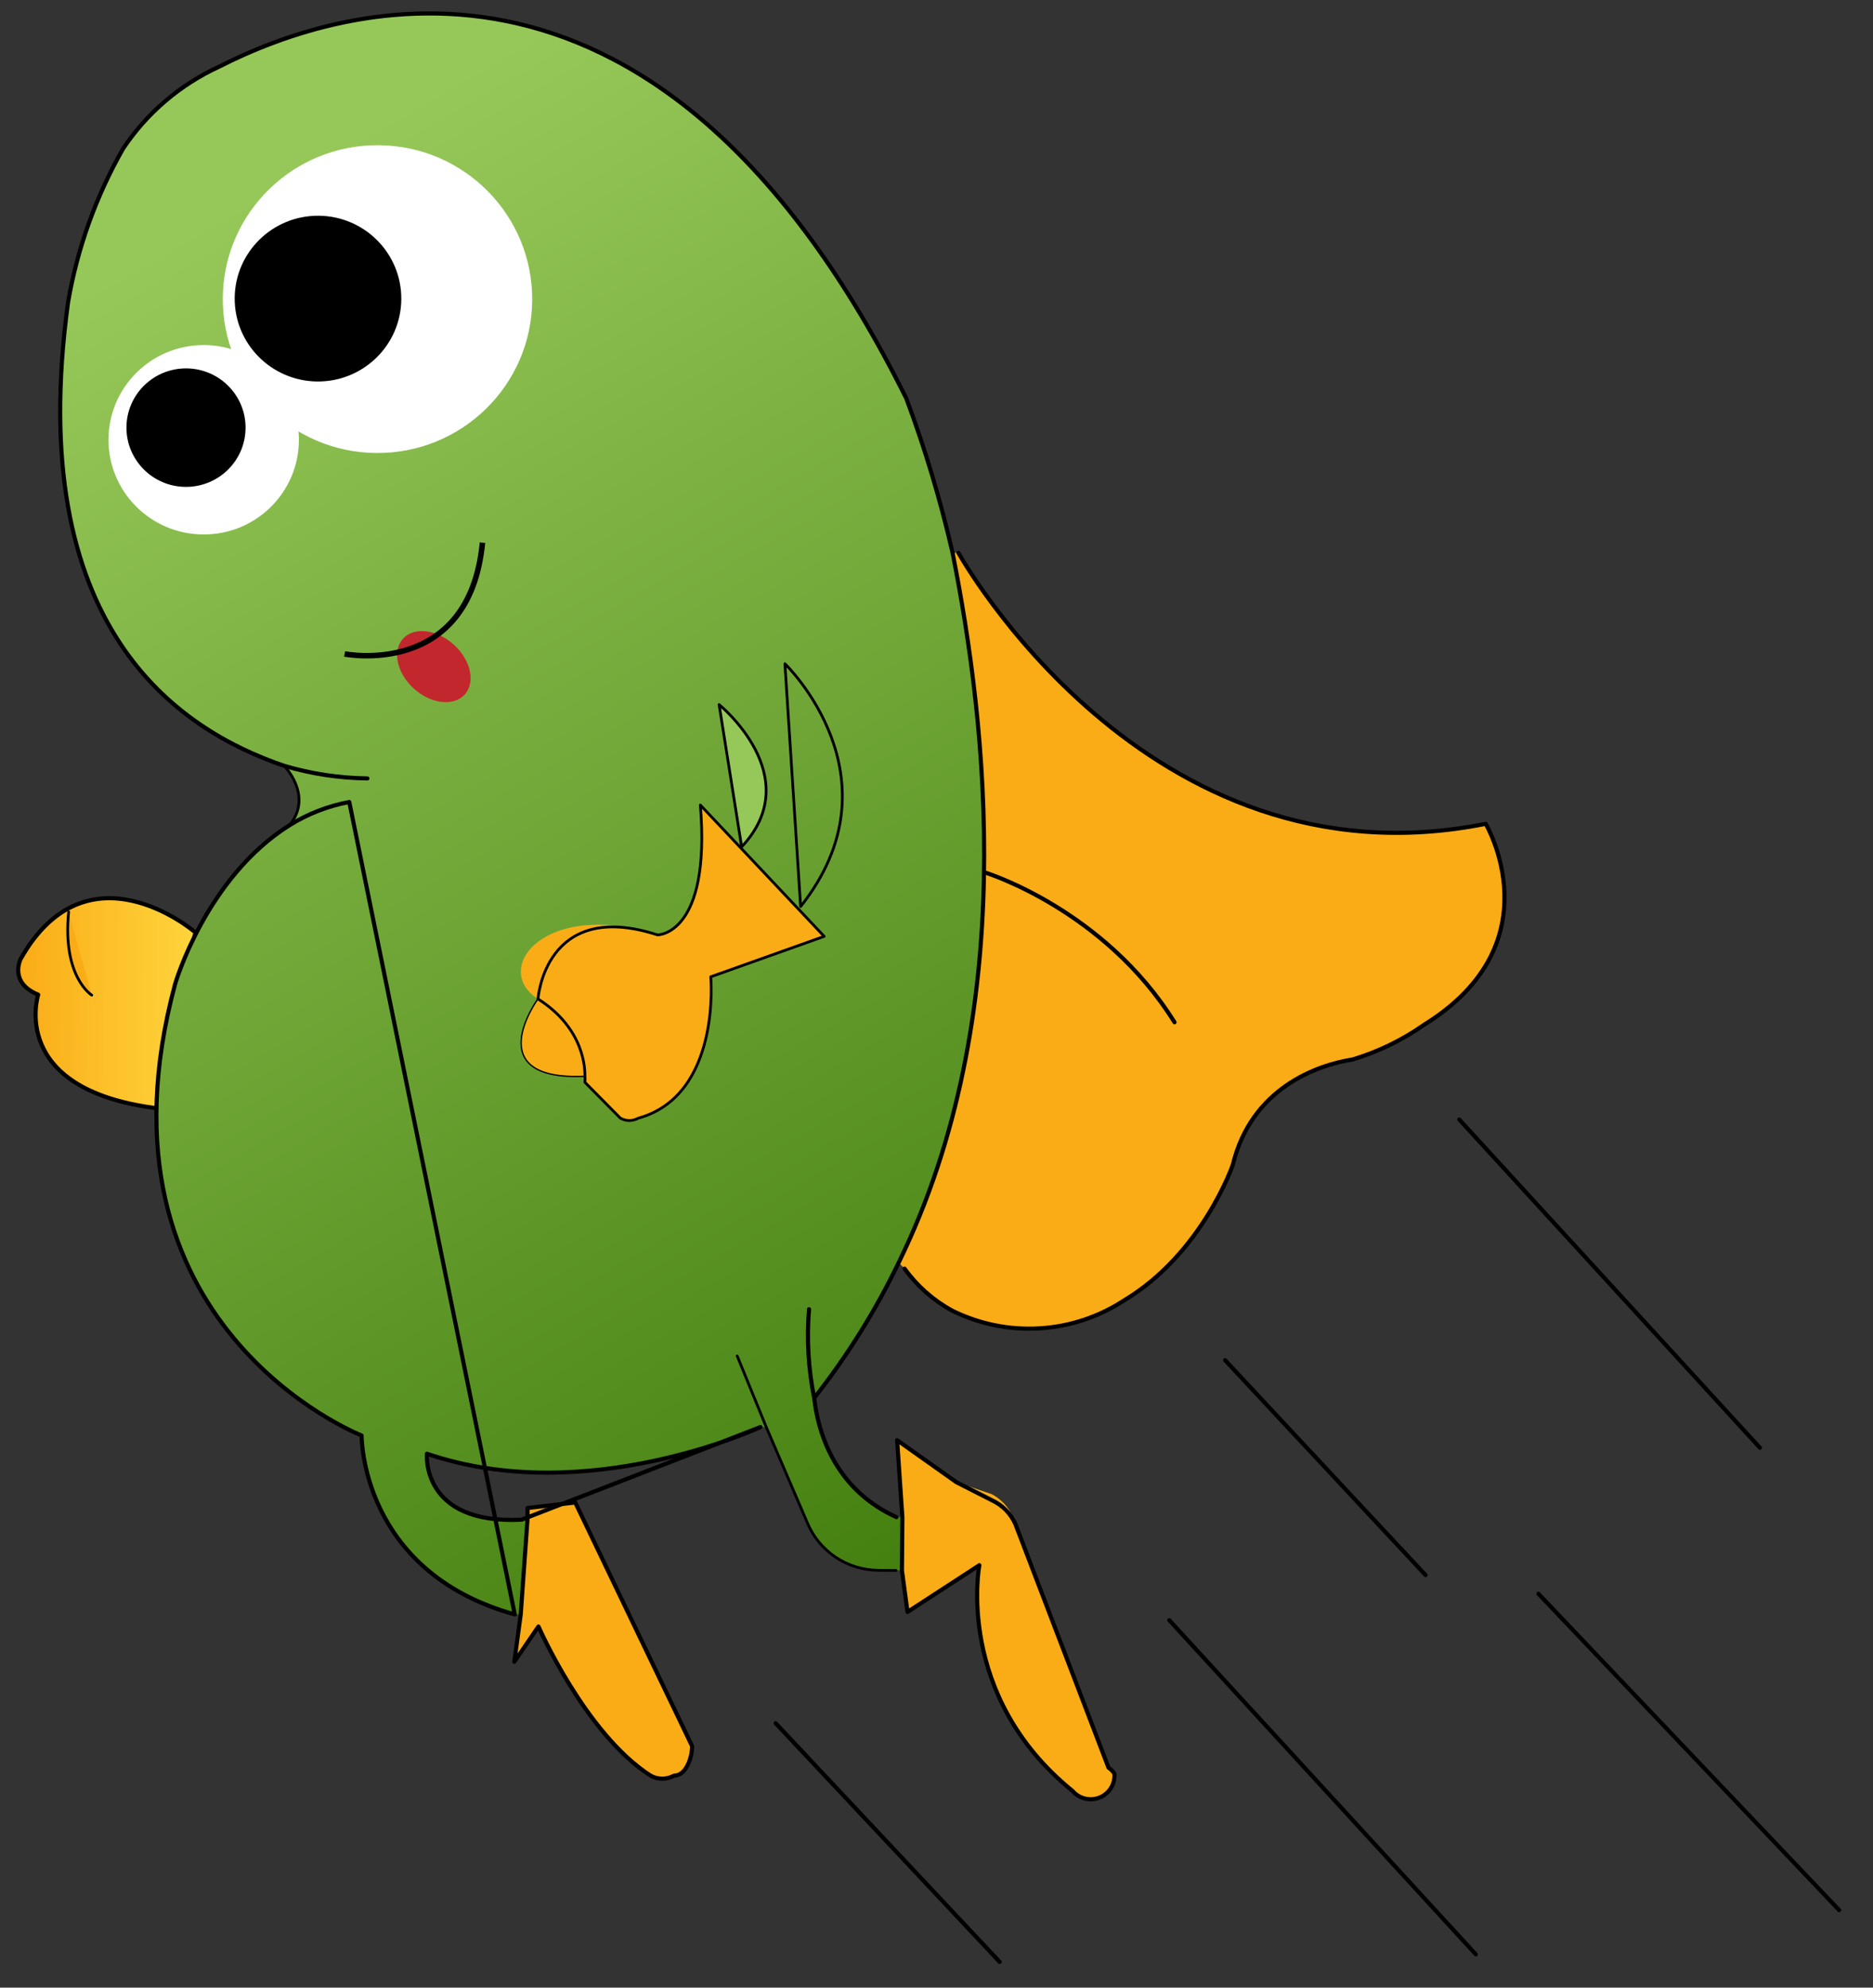
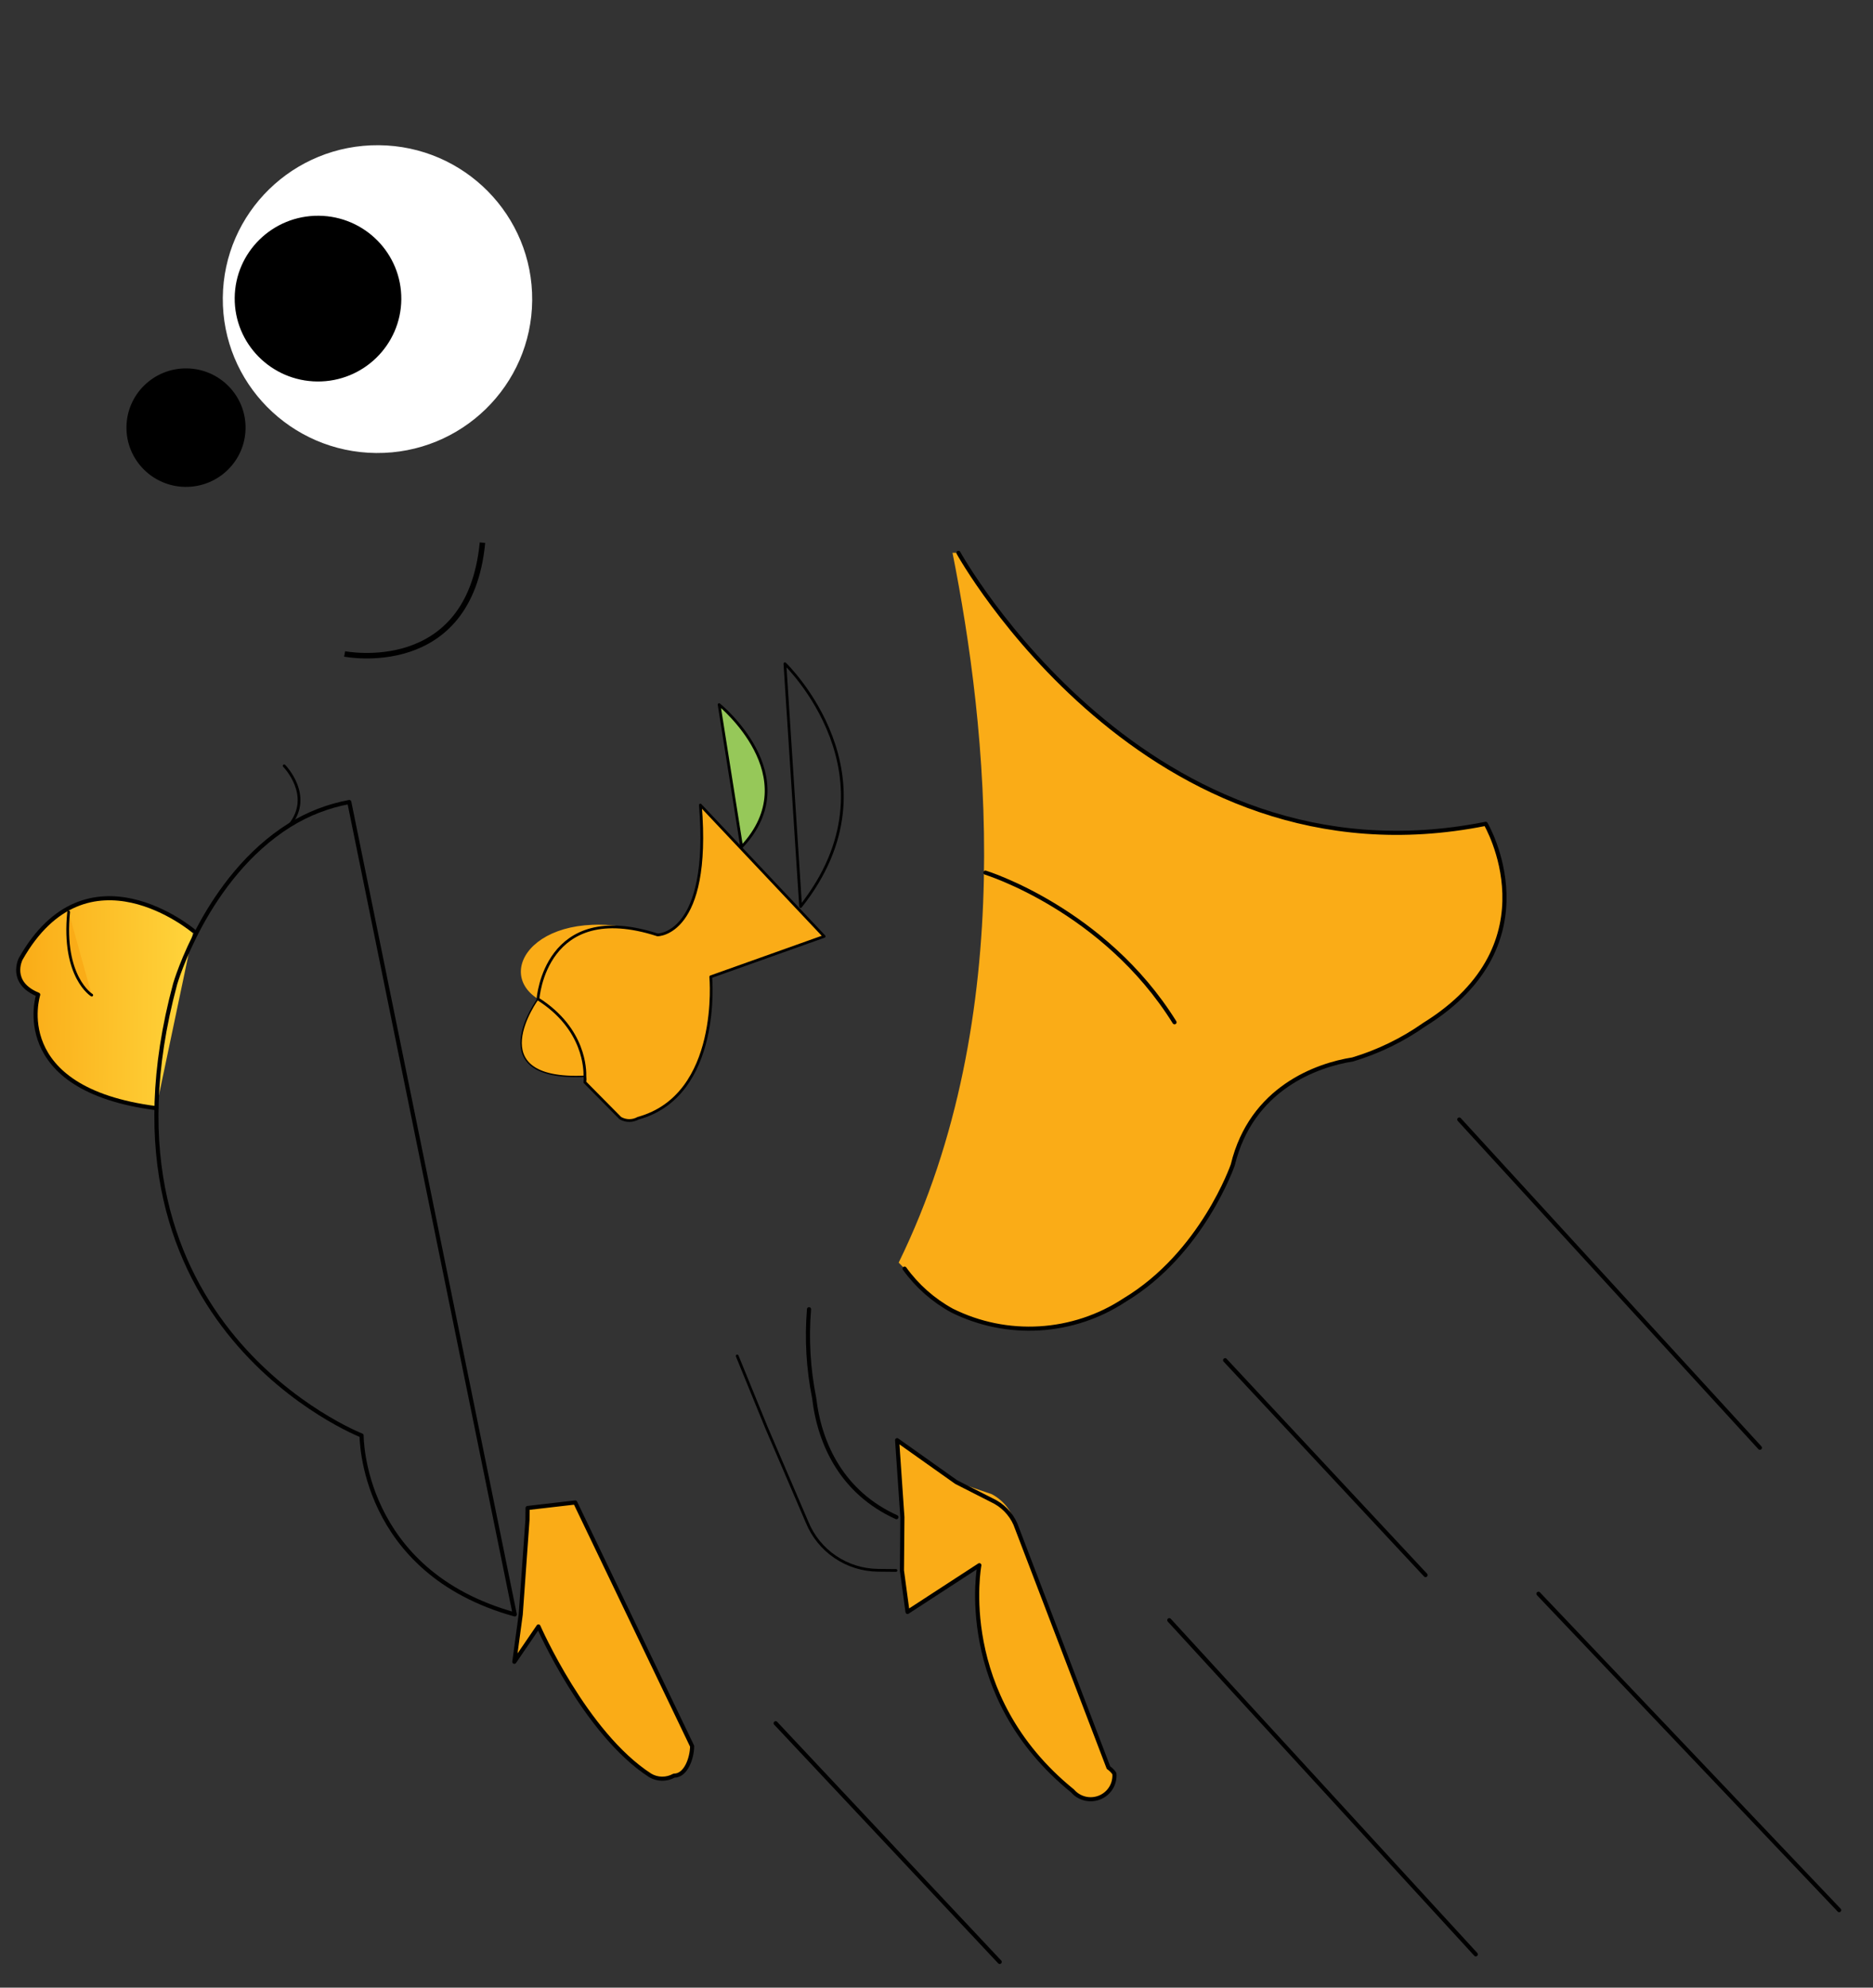
<svg xmlns="http://www.w3.org/2000/svg" width="66" height="70" viewBox="0 0 66 70" fill="none">
  <rect x="0" y="0" width="66" height="70" fill="#333333" stroke="none" />
  <g clip-path="url(#clip0_312_9629)">
    <path d="M6.817 32.785C6.817 32.785 3.07 29.625 0.727 33.774C0.727 33.774 0.301 34.604 1.346 35.03C1.346 35.03 0.268 38.356 5.504 39.027" fill="url(#paint0_linear_312_9629)" />
    <path d="M6.817 32.785C6.817 32.785 3.07 29.625 0.727 33.774C0.727 33.774 0.301 34.604 1.346 35.03C1.346 35.03 0.268 38.356 5.504 39.027" stroke="black" stroke-width="0.145" stroke-linecap="round" stroke-linejoin="round" />
    <path d="M52.352 29.013C52.352 29.013 54.831 33.204 50.193 36.082C49.422 36.624 48.569 37.039 47.666 37.311C46.406 37.508 44.093 38.322 43.44 41.026C43.44 41.026 42.364 44.144 39.624 45.788C38.732 46.375 37.699 46.718 36.631 46.782C35.563 46.846 34.496 46.628 33.54 46.151C32.881 45.79 32.312 45.286 31.875 44.678L31.667 44.467C35.937 35.749 34.769 25.524 33.564 19.468L33.773 19.47C33.773 19.47 40.379 31.41 52.352 29.013Z" fill="url(#paint1_linear_312_9629)" />
    <path d="M39.06 62.249C39.141 62.306 39.212 62.377 39.268 62.459C39.283 62.635 39.242 62.811 39.15 62.962C39.057 63.113 38.92 63.231 38.756 63.299C38.592 63.367 38.411 63.382 38.238 63.341C38.065 63.3 37.91 63.206 37.795 63.071C33.631 59.7 34.509 55.121 34.509 55.121L31.979 56.767L31.782 55.306L31.798 53.429L31.612 50.718L33.696 52.195L34.951 52.623C35.154 52.732 35.333 52.881 35.476 53.062C35.618 53.242 35.722 53.45 35.78 53.673L39.06 62.249Z" fill="url(#paint2_linear_312_9629)" />
-     <path d="M27.005 50.26L26.796 50.258C26.796 50.258 20.689 53.123 15.045 51.197C15.045 51.197 14.813 53.697 18.38 53.52L18.589 53.522L18.35 56.855L18.141 56.853C12.702 55.346 12.744 50.552 12.744 50.552C12.744 50.552 2.922 46.714 6.173 34.651C6.173 34.651 7.254 30.908 10.206 29.058C11.054 28.023 10.015 26.971 10.015 26.971C6.252 25.688 0.831 22.096 2.399 10.644C2.725 8.746 3.38 6.917 4.334 5.241C5.169 3.985 6.34 2.985 7.714 2.352C12.137 0.098 23.28 -3.349 31.935 14.03C32.598 15.804 33.142 17.619 33.565 19.464C34.77 25.52 35.939 35.745 31.669 44.463C30.854 46.156 29.855 47.755 28.692 49.232C28.887 50.902 29.711 52.577 31.59 53.427L31.8 53.429L31.784 55.305L30.945 55.297C30.407 55.293 29.882 55.13 29.437 54.829C28.992 54.528 28.646 54.103 28.444 53.608L27.005 50.26ZM29.044 32.975L24.681 28.35C25.06 32.94 23.173 32.923 23.173 32.923C19.2 31.638 18.959 35.18 18.959 35.18C18.959 35.18 16.837 38.08 20.613 37.904C20.621 37.974 20.62 38.044 20.611 38.113L21.858 39.374C21.953 39.43 22.062 39.46 22.172 39.461C22.282 39.462 22.391 39.434 22.487 39.38C25.43 38.572 25.047 34.399 25.047 34.399L29.044 32.975ZM26.136 29.822C28.464 27.341 25.341 24.812 25.341 24.812L26.136 29.822Z" fill="url(#paint3_linear_312_9629)" />
    <path d="M20.611 37.907C20.613 37.699 20.626 36.239 18.958 35.183C17.29 34.126 19.198 31.641 23.171 32.926C23.171 32.926 25.058 32.943 24.679 28.353L29.042 32.978L25.046 34.402C25.046 34.402 25.428 38.575 22.486 39.383C22.39 39.437 22.281 39.465 22.17 39.464C22.06 39.463 21.952 39.433 21.857 39.377L20.61 38.116C20.619 38.046 20.62 37.976 20.611 37.907Z" fill="url(#paint4_linear_312_9629)" />
    <path d="M25.339 24.813C25.339 24.813 28.462 27.342 26.134 29.823L25.339 24.813Z" fill="url(#paint5_linear_312_9629)" />
    <path d="M24.389 61.501C24.385 61.918 24.17 62.541 23.75 62.538C23.622 62.61 23.477 62.647 23.33 62.646C23.183 62.644 23.039 62.605 22.912 62.53C20.618 61.051 18.974 57.284 18.974 57.284L18.124 58.528L18.348 56.862L18.587 53.528L18.591 53.111L20.27 52.918L24.389 61.501Z" fill="url(#paint6_linear_312_9629)" />
    <path d="M18.958 35.176C20.628 36.234 20.616 37.695 20.614 37.904C16.834 38.079 18.958 35.176 18.958 35.176Z" fill="url(#paint7_linear_312_9629)" />
    <path d="M25.339 24.814C25.339 24.814 28.462 27.343 26.134 29.824L25.339 24.814ZM27.658 23.375C27.658 23.375 31.817 27.372 28.212 31.927L27.658 23.375ZM18.958 35.181C18.958 35.181 19.198 31.64 23.171 32.925C23.171 32.925 25.058 32.942 24.679 28.352L29.042 32.977L25.045 34.401C25.045 34.401 25.428 38.574 22.485 39.382C22.389 39.436 22.281 39.464 22.17 39.463C22.06 39.462 21.952 39.432 21.857 39.376L20.609 38.114C20.619 38.045 20.619 37.975 20.611 37.906C20.613 37.698 20.626 36.239 18.958 35.181Z" stroke="black" stroke-width="0.097" stroke-linecap="round" stroke-linejoin="round" />
    <path d="M18.958 35.176C18.958 35.176 16.834 38.079 20.614 37.904" stroke="black" stroke-width="0.048" stroke-linecap="round" stroke-linejoin="round" />
    <path d="M28.508 46.108C28.422 47.154 28.483 48.207 28.69 49.237C28.885 50.906 29.709 52.581 31.589 53.431" stroke="black" stroke-width="0.145" stroke-linecap="round" stroke-linejoin="round" />
    <path d="M25.977 47.754L27.003 50.264L28.442 53.613C28.645 54.108 28.99 54.533 29.436 54.834C29.881 55.135 30.405 55.297 30.944 55.302L31.573 55.308" stroke="black" stroke-width="0.097" stroke-linecap="round" stroke-linejoin="round" />
    <path d="M31.782 55.308L31.979 56.769L34.51 55.123C34.51 55.123 33.631 59.702 37.795 63.074C37.91 63.208 38.066 63.302 38.238 63.343C38.411 63.384 38.592 63.369 38.756 63.301C38.92 63.233 39.058 63.115 39.15 62.964C39.242 62.813 39.283 62.637 39.268 62.461C39.212 62.379 39.142 62.308 39.06 62.251L35.78 53.675C35.615 53.303 35.32 53.004 34.949 52.834L33.696 52.197L31.612 50.72L31.798 53.432L31.782 55.308ZM18.139 56.856C12.7 55.349 12.742 50.555 12.742 50.555C12.742 50.555 2.92 46.717 6.171 34.654C6.171 34.654 7.252 30.911 10.204 29.061C10.848 28.66 11.562 28.384 12.308 28.245L18.139 56.856ZM18.349 56.858L18.124 58.524L18.974 57.28C18.974 57.28 20.618 61.047 22.912 62.526C23.039 62.601 23.183 62.641 23.33 62.642C23.478 62.643 23.622 62.606 23.751 62.534C24.17 62.538 24.385 61.914 24.389 61.497L20.27 52.914L18.591 53.108L18.587 53.525L18.349 56.858Z" stroke="black" stroke-width="0.145" stroke-linecap="round" stroke-linejoin="round" />
-     <path d="M12.946 27.414C11.953 27.402 10.966 27.253 10.015 26.971C6.252 25.688 0.831 22.096 2.399 10.644C2.725 8.746 3.38 6.917 4.334 5.241C5.169 3.985 6.34 2.985 7.714 2.352C12.137 0.098 23.28 -3.349 31.935 14.03C32.598 15.804 33.142 17.619 33.565 19.464C34.77 25.52 35.939 35.745 31.669 44.463C30.854 46.156 29.855 47.755 28.692 49.232M26.796 50.258C26.796 50.258 20.689 53.123 15.045 51.197C15.045 51.197 14.813 53.697 18.38 53.52L26.796 50.258Z" stroke="black" stroke-width="0.145" stroke-linecap="round" stroke-linejoin="round" />
    <path d="M10.013 26.97C10.013 26.97 11.053 28.022 10.205 29.058" stroke="black" stroke-width="0.097" stroke-linecap="round" stroke-linejoin="round" />
    <path d="M33.773 19.47C33.773 19.47 40.379 31.41 52.352 29.013C52.352 29.013 54.832 33.204 50.193 36.082C49.423 36.624 48.569 37.039 47.666 37.311C46.407 37.508 44.093 38.322 43.44 41.026C43.44 41.026 42.364 44.144 39.624 45.788C38.732 46.375 37.7 46.718 36.631 46.782C35.563 46.846 34.497 46.629 33.54 46.151C32.882 45.79 32.313 45.286 31.875 44.678" stroke="black" stroke-width="0.145" stroke-linecap="round" stroke-linejoin="round" />
    <path d="M13.255 15.954C16.265 15.98 18.727 13.575 18.753 10.582C18.779 7.588 16.36 5.14 13.349 5.114C10.339 5.088 7.877 7.493 7.851 10.486C7.824 13.479 10.244 15.927 13.255 15.954Z" fill="white" />
-     <path d="M7.149 18.823C9.002 18.84 10.517 17.359 10.533 15.517C10.549 13.675 9.06 12.169 7.207 12.153C5.354 12.137 3.839 13.617 3.823 15.459C3.807 17.301 5.296 18.807 7.149 18.823Z" fill="white" />
    <path d="M11.18 13.435C12.801 13.449 14.127 12.154 14.141 10.542C14.155 8.93 12.852 7.612 11.231 7.598C9.61 7.584 8.284 8.879 8.27 10.491C8.256 12.102 9.559 13.42 11.18 13.435Z" fill="black" />
    <path d="M6.536 17.147C7.696 17.157 8.643 16.231 8.653 15.079C8.664 13.927 7.732 12.984 6.573 12.974C5.414 12.964 4.466 13.89 4.456 15.042C4.446 16.195 5.377 17.137 6.536 17.147Z" fill="black" />
    <path d="M34.723 30.732C34.723 30.732 38.906 32.02 41.387 36.002" stroke="black" stroke-width="0.145" stroke-linecap="round" stroke-linejoin="round" />
    <path d="M51.421 39.427L62.014 50.986L51.421 39.427Z" fill="url(#paint8_linear_312_9629)" />
    <path d="M51.421 39.427L62.014 50.986" stroke="black" stroke-width="0.145" stroke-linecap="round" stroke-linejoin="round" />
    <path d="M43.17 47.904L50.233 55.471L43.17 47.904Z" fill="url(#paint9_linear_312_9629)" />
    <path d="M43.17 47.904L50.233 55.471" stroke="black" stroke-width="0.145" stroke-linecap="round" stroke-linejoin="round" />
    <path d="M54.211 56.129L64.808 67.271L54.211 56.129Z" fill="url(#paint10_linear_312_9629)" />
    <path d="M54.211 56.129L64.808 67.271" stroke="black" stroke-width="0.145" stroke-linecap="round" stroke-linejoin="round" />
    <path d="M41.203 57.06L52.003 68.828L41.203 57.06Z" fill="url(#paint11_linear_312_9629)" />
    <path d="M41.203 57.06L52.003 68.828" stroke="black" stroke-width="0.145" stroke-linecap="round" stroke-linejoin="round" />
    <path d="M27.332 60.688L35.227 69.095L27.332 60.688Z" fill="url(#paint12_linear_312_9629)" />
    <path d="M27.332 60.688L35.227 69.095" stroke="black" stroke-width="0.145" stroke-linecap="round" stroke-linejoin="round" />
    <path d="M3.233 35.046C3.233 35.046 2.189 34.411 2.419 32.117L3.233 35.046Z" fill="url(#paint13_linear_312_9629)" />
    <path d="M3.233 35.046C3.233 35.046 2.189 34.411 2.419 32.117" stroke="black" stroke-width="0.097" stroke-linecap="round" stroke-linejoin="round" />
-     <path d="M16.371 24.464C16.762 24.039 16.595 23.253 15.996 22.708C15.398 22.163 14.596 22.065 14.204 22.49C13.812 22.915 13.98 23.701 14.578 24.246C15.177 24.791 15.979 24.889 16.371 24.464Z" fill="#C1272D" />
    <path d="M12.144 23.03C12.144 23.03 16.54 23.903 17.001 19.112" stroke="black" stroke-width="0.194" stroke-miterlimit="10" />
  </g>
  <defs>
    <linearGradient id="paint0_linear_312_9629" x1="0.715" y1="35.233" x2="6.795" y2="35.286" gradientUnits="userSpaceOnUse">
      <stop stop-color="#FAAC17" />
      <stop offset="1" stop-color="#FFD43B" />
    </linearGradient>
    <linearGradient id="paint1_linear_312_9629" x1="3179.27" y1="4333.37" x2="5323.75" y2="4352.13" gradientUnits="userSpaceOnUse">
      <stop stop-color="#FAAC17" />
      <stop offset="1" stop-color="#FFD43B" />
    </linearGradient>
    <linearGradient id="paint2_linear_312_9629" x1="1165.88" y1="3484.05" x2="1453.06" y2="3486.56" gradientUnits="userSpaceOnUse">
      <stop stop-color="#FAAC17" />
      <stop offset="1" stop-color="#FFD43B" />
    </linearGradient>
    <linearGradient id="paint3_linear_312_9629" x1="6.826" y1="7.973" x2="38.568" y2="62.825" gradientUnits="userSpaceOnUse">
      <stop stop-color="#96C859" />
      <stop offset="1" stop-color="#357303" />
    </linearGradient>
    <linearGradient id="paint4_linear_312_9629" x1="952.865" y1="1839.95" x2="1465.35" y2="1844.43" gradientUnits="userSpaceOnUse">
      <stop stop-color="#FAAC17" />
      <stop offset="1" stop-color="#FFD43B" />
    </linearGradient>
    <linearGradient id="paint5_linear_312_9629" x1="122.039" y1="135.73" x2="873.09" y2="568.466" gradientUnits="userSpaceOnUse">
      <stop stop-color="#96C859" />
      <stop offset="1" stop-color="#357303" />
    </linearGradient>
    <linearGradient id="paint6_linear_312_9629" x1="535.699" y1="2734.96" x2="724.402" y2="2736.61" gradientUnits="userSpaceOnUse">
      <stop stop-color="#FAAC17" />
      <stop offset="1" stop-color="#FFD43B" />
    </linearGradient>
    <linearGradient id="paint7_linear_312_9629" x1="208.605" y1="513.443" x2="233.47" y2="513.661" gradientUnits="userSpaceOnUse">
      <stop stop-color="#FAAC17" />
      <stop offset="1" stop-color="#FFD43B" />
    </linearGradient>
    <linearGradient id="paint8_linear_312_9629" x1="2639.08" y1="2515.72" x2="3184.43" y2="2520.49" gradientUnits="userSpaceOnUse">
      <stop stop-color="#FAAC17" />
      <stop offset="1" stop-color="#FFD43B" />
    </linearGradient>
    <linearGradient id="paint9_linear_312_9629" x1="1488.42" y1="1906.73" x2="1730.79" y2="1908.85" gradientUnits="userSpaceOnUse">
      <stop stop-color="#FAAC17" />
      <stop offset="1" stop-color="#FFD43B" />
    </linearGradient>
    <linearGradient id="paint10_linear_312_9629" x1="2784.72" y1="3317.3" x2="3330.07" y2="3322.07" gradientUnits="userSpaceOnUse">
      <stop stop-color="#FAAC17" />
      <stop offset="1" stop-color="#FFD43B" />
    </linearGradient>
    <linearGradient id="paint11_linear_312_9629" x1="2147.52" y1="3577.73" x2="2714.46" y2="3582.69" gradientUnits="userSpaceOnUse">
      <stop stop-color="#FAAC17" />
      <stop offset="1" stop-color="#FFD43B" />
    </linearGradient>
    <linearGradient id="paint12_linear_312_9629" x1="1040.49" y1="2654.54" x2="1343.25" y2="2657.19" gradientUnits="userSpaceOnUse">
      <stop stop-color="#FAAC17" />
      <stop offset="1" stop-color="#FFD43B" />
    </linearGradient>
    <linearGradient id="paint13_linear_312_9629" x1="40.691" y1="-433.838" x2="35.511" y2="-434.34" gradientUnits="userSpaceOnUse">
      <stop stop-color="#FAAC17" />
      <stop offset="1" stop-color="#FFD43B" />
    </linearGradient>
    <clipPath id="clip0_312_9629">
      <rect width="65" height="69" fill="white" transform="translate(0.604) rotate(0.501)" />
    </clipPath>
  </defs>
</svg>